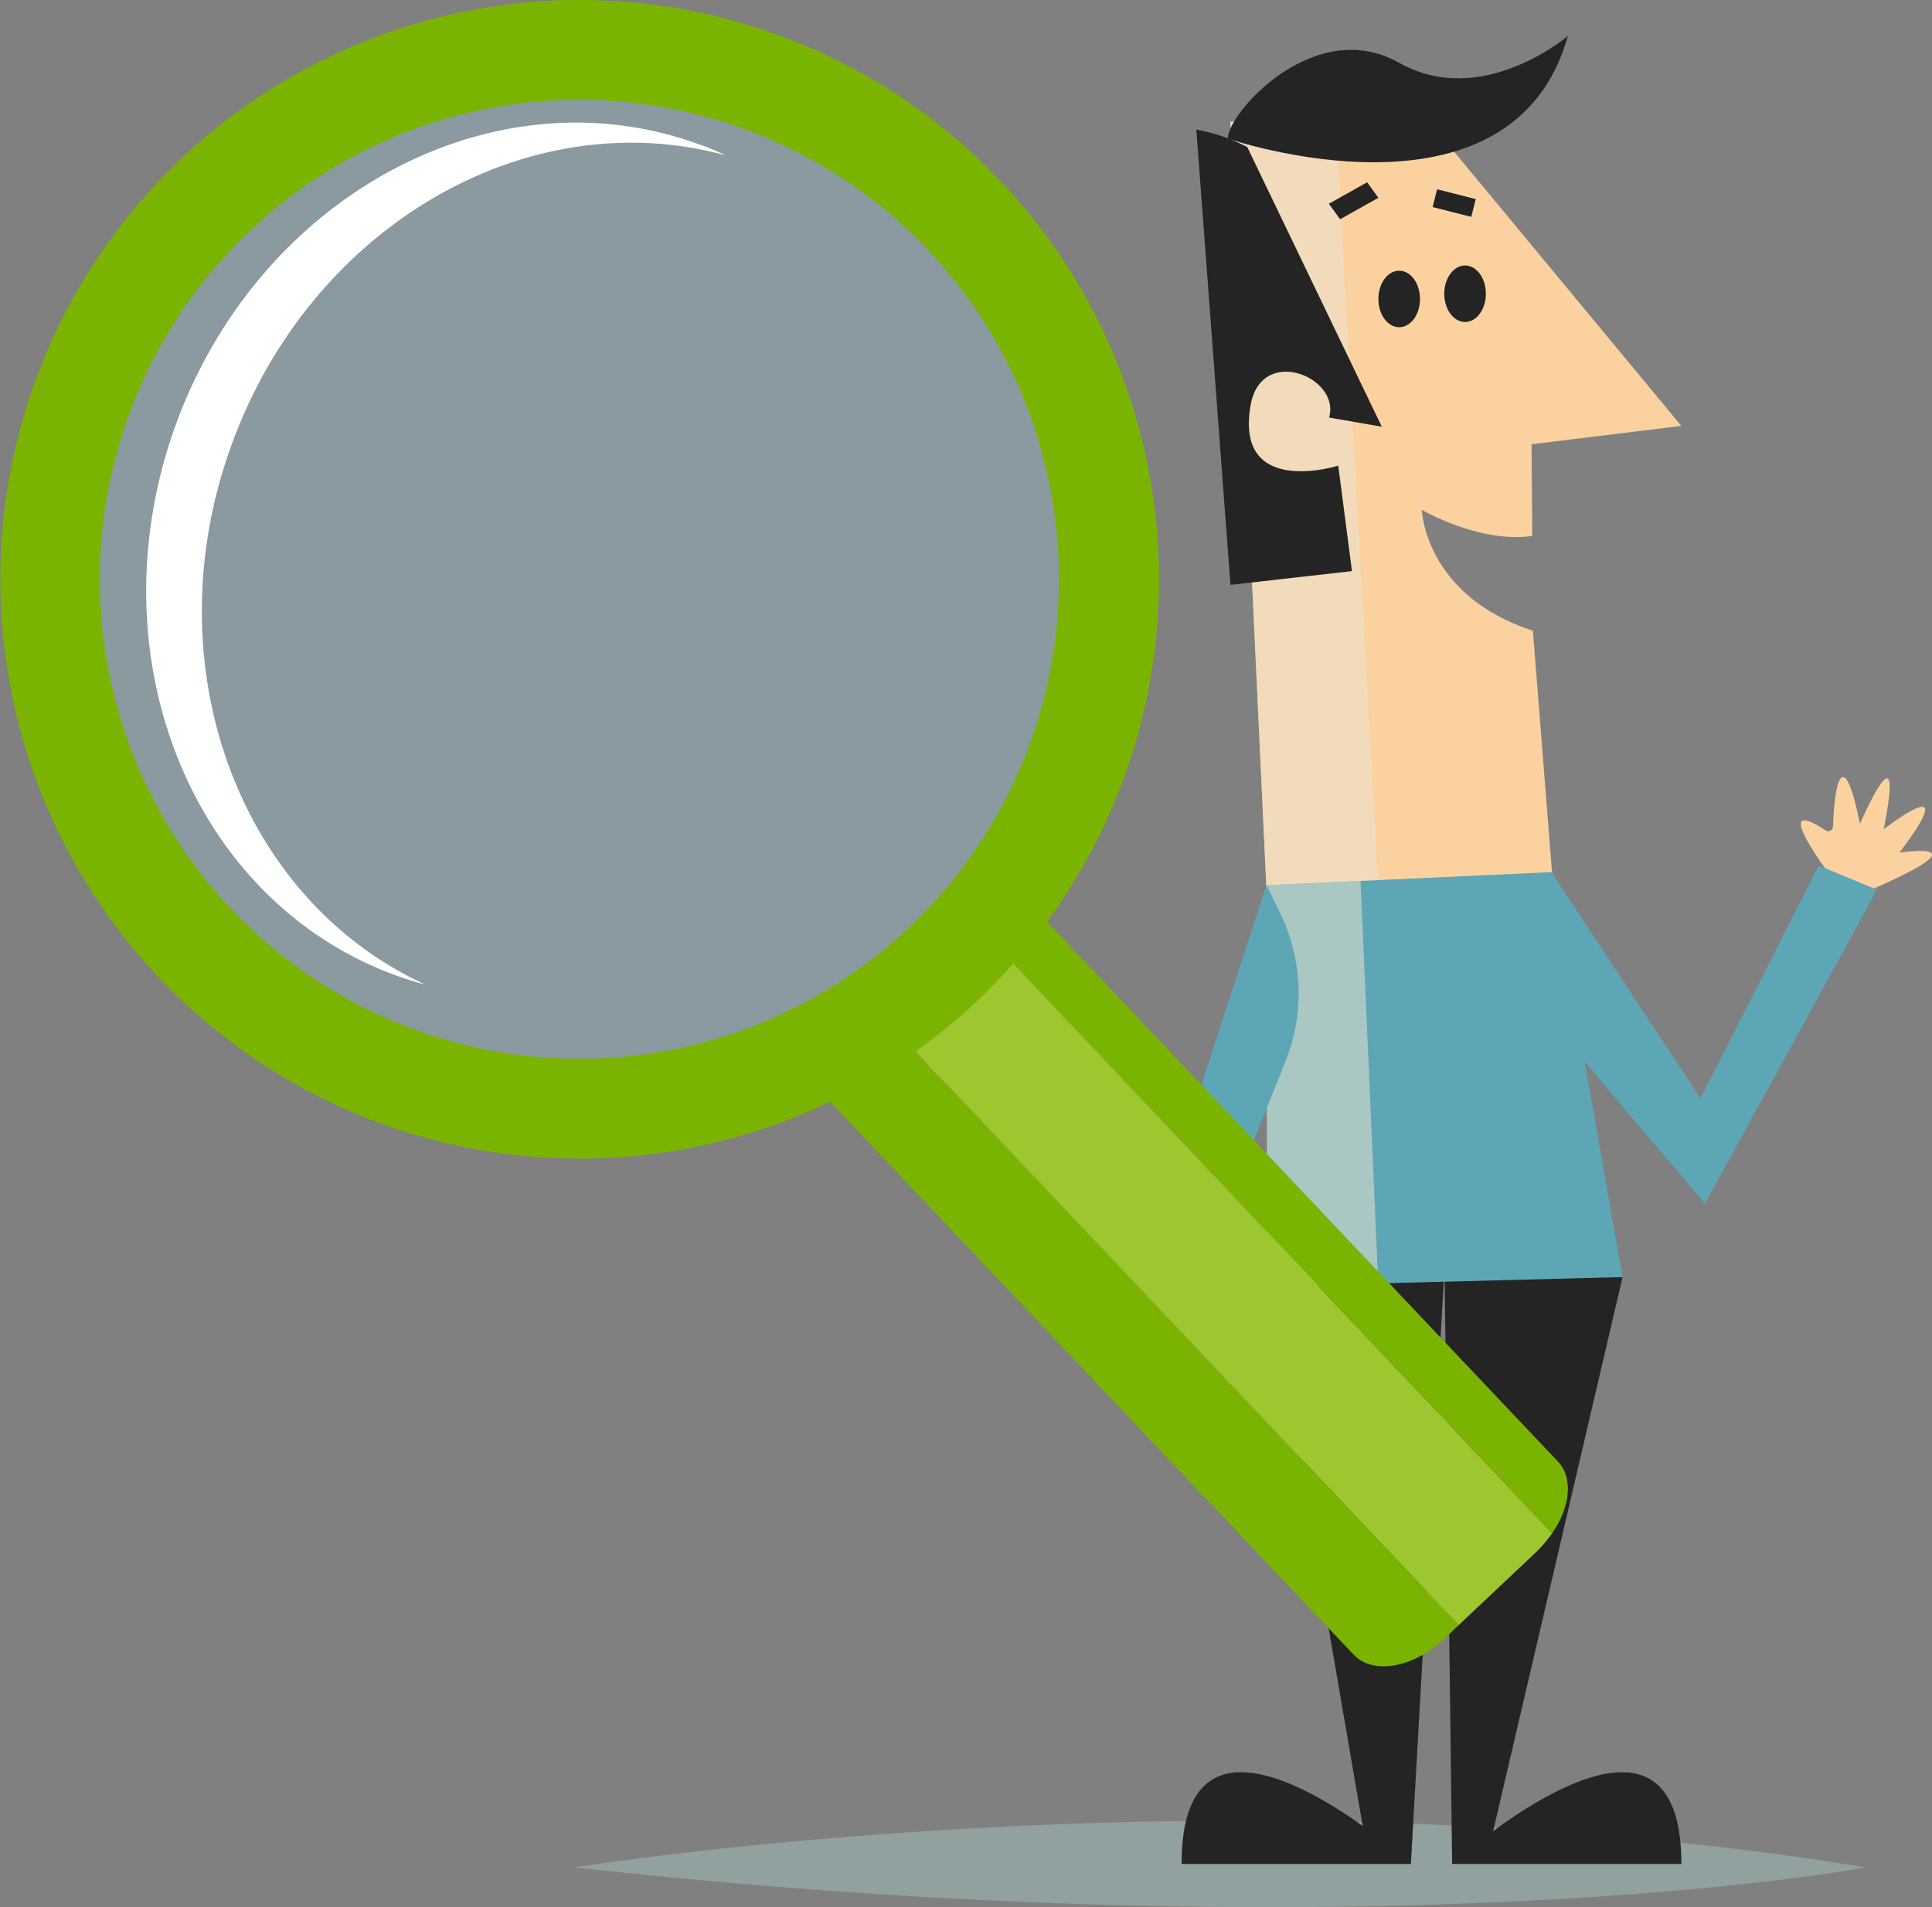
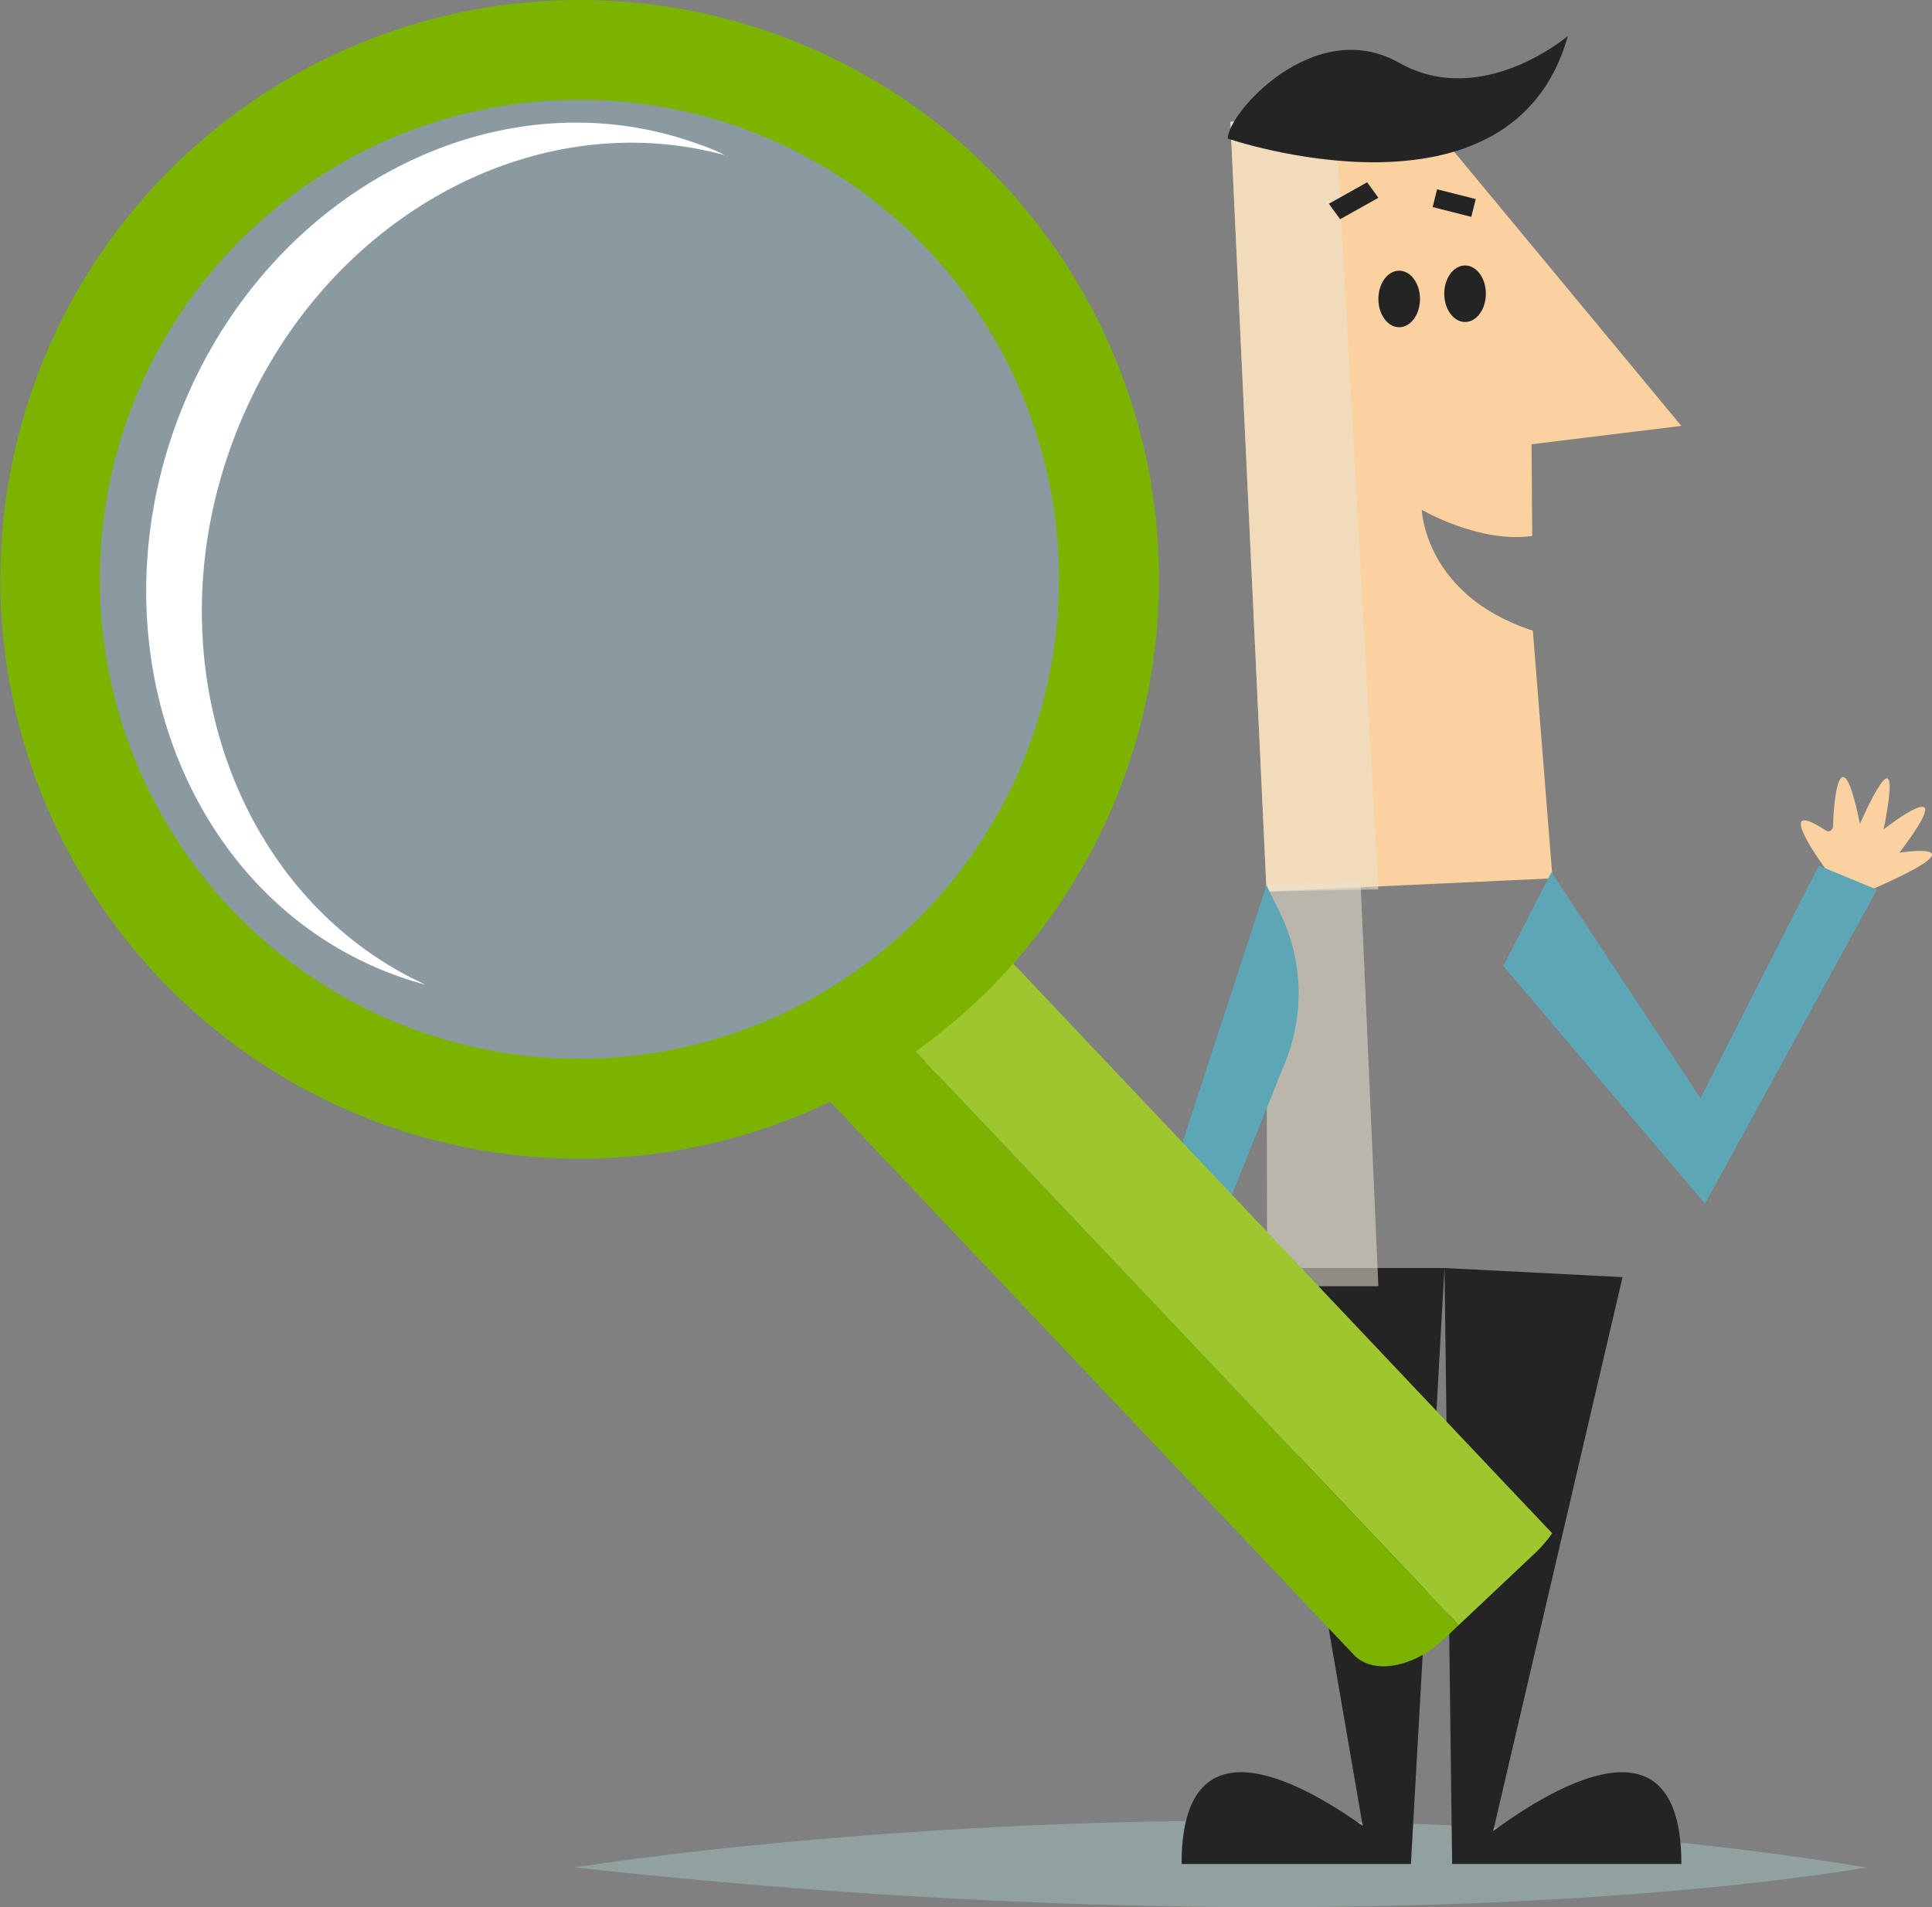
<svg xmlns="http://www.w3.org/2000/svg" width="179.944" height="177.659" viewBox="0 0 179.944 177.659">
  <rect x="0" y="0" width="179.944" height="177.659" fill="#808080" stroke="none" />
  <g transform="translate(-440.48 -165)">
    <path d="M833.022,772.4s60.25-9.8,120.334,0C953.356,772.4,908.485,780.737,833.022,772.4Z" transform="translate(-339.041 -433.447)" fill="#a0c2be" opacity="0.5" style="isolation:isolate" />
    <g transform="translate(524.879 168.344)">
      <g transform="translate(25.655 114.774)">
        <path d="M893.2,799.343c0-14.041-11.39-7.563-17.53-3.062l12.051-51.6-16.582-.848.71,55.51Z" transform="translate(-846.652 -743.833)" fill="#242424" />
        <path d="M876.491,795.808c-6.262-4.456-16.871-10.014-16.871,3.536h21.351l3.132-55.51H867.54Z" transform="translate(-859.62 -743.833)" fill="#242424" />
      </g>
      <g transform="translate(25.65 114.774)" opacity="0.3">
        <path d="M883.54,743.833h-16l8.953,51.975c-6.262-4.456-16.871-10.014-16.871,3.536h21.353l2.566-45.466Z" transform="translate(-859.618 -743.833)" fill="#242424" />
      </g>
      <path d="M878.989,692.88l24.768,29.892-13.95,1.707.062,8.543c-4.9.712-10.287-2.432-10.287-2.432s.257,7.986,10.346,11.258l1.829,23.069-26.631,1.233-3.368-71.7Z" transform="translate(-831.558 -686.442)" fill="#fbd29f" />
      <path d="M871.515,693.11l-9.757,1.08,3.368,71.7,10.412-.208Z" transform="translate(-831.558 -686.183)" fill="#ebe1cf" opacity="0.55" style="mix-blend-mode:multiply;isolation:isolate" />
-       <path d="M877.539,721.641l-12.532-26.054a17.011,17.011,0,0,0-3.362-1.312c-.464-.111-.923-.219-1.382-.325l3.181,42.426,11.318-1.282-1.28-9.823s-9.687,3.047-8.16-5.634c.993-5.643,8.413-2.613,7.305,1.15Z" transform="translate(-833.24 -685.238)" fill="#242424" />
      <path d="M872.116,702.773c0,1.452-.868,2.632-1.939,2.632s-1.937-1.178-1.937-2.632.865-2.634,1.937-2.634S872.116,701.317,872.116,702.773Z" transform="translate(-824.258 -678.267)" fill="#242424" />
      <path d="M875,702.542c0,1.452-.867,2.634-1.937,2.634s-1.939-1.182-1.939-2.634.87-2.632,1.939-2.632S875,701.088,875,702.542Z" transform="translate(-821.007 -678.525)" fill="#242424" />
      <g transform="translate(39.371 13.64)">
        <path d="M867.119,699.705l-1.049-1.442,3.564-2,1.048,1.444Z" transform="translate(-866.071 -696.267)" fill="#242424" />
      </g>
      <g transform="translate(49.034 14.286)">
        <path d="M870.616,698.23l.417-1.658,3.6.914-.417,1.656Z" transform="translate(-870.616 -696.571)" fill="#242424" />
      </g>
      <path d="M889.752,726.859c.091-3.844.95-7.839,2.5-.172,0,0,4.257-9.868,2.213.5,0,0,7.616-5.936,1.46,2.184,0,0,8.318-1.32-2.558,3.413l-4.246-1.805s-5.309-7.142-.045-3.674C889.4,727.514,889.743,727.248,889.752,726.859Z" transform="translate(-803.418 -653.284)" fill="#fbd29f" />
      <path d="M873.712,735.548l4.484-8.737,13.88,21.068L903.092,726.2l5.426,2.245L892.5,757.7Z" transform="translate(-818.095 -648.914)" fill="#5da6b6" />
-       <path d="M863.4,765.066l33.1-.855-6.621-37.723-26.543,1.221Z" transform="translate(-829.781 -648.593)" fill="#5da6b6" />
      <path d="M872.1,726.874l-8.768.4.068,37.355h10.361Z" transform="translate(-829.781 -648.159)" fill="#ebe1cf" opacity="0.55" style="mix-blend-mode:multiply;isolation:isolate" />
      <path d="M856.121,734.453c-1.454-3.559-3.68-6.984-2.394.729,0,0-7.488-7.707-1.892,1.25,0,0-9.228-2.836-.585,2.564,0,0-8.243,1.724,3.606,2.275l3.327-3.2s2.419-8.562-1.267-3.447C856.684,734.94,856.27,734.814,856.121,734.453Z" transform="translate(-847.554 -644.039)" fill="#fbd29f" />
      <path d="M850.714,745.418l4.357-4.161L867.8,756.947l9.757-29.884,1.259,2.571a17.061,17.061,0,0,1,.506,13.846l-9.6,23.928Z" transform="translate(-843.995 -647.946)" fill="#5da6b6" />
      <path d="M861.646,699.42s26.456,9.062,31.672-9.568c0,0-8.005,6.865-15.732,2.5C869.672,687.888,861.558,697.153,861.646,699.42Z" transform="translate(-831.685 -689.852)" fill="#242424" />
    </g>
    <g transform="translate(440.48 165)">
      <g transform="translate(76.335 83.482)">
-         <path d="M905.5,780.2,856.669,728.6c-1.435-1.5-4.161-1.376-6.668.166l54.966,58.119C906.655,784.461,906.953,781.716,905.5,780.2Z" transform="translate(-836.736 -727.543)" fill="#7bb400" />
        <path d="M846.677,733.19c-2.864,2.741-3.776,6.478-2.022,8.4l48.843,51.59c1.786,1.922,5.6,1.242,8.479-1.5l1.31-1.244L847.97,731.989Z" transform="translate(-843.762 -722.536)" fill="#7bb400" />
        <path d="M909.765,786.238,854.8,728.119a10.962,10.962,0,0,0-1.816,1.375l-7.242,6.853,55.317,58.447,7.225-6.81A12.794,12.794,0,0,0,909.765,786.238Z" transform="translate(-841.534 -726.894)" fill="#9ec62e" />
      </g>
      <path d="M891.809,774.155a48.307,48.307,0,1,1,1.909-68.27A48.309,48.309,0,0,1,891.809,774.155Z" transform="translate(-805.112 -685.453)" fill="#a0d5ea" opacity="0.3" style="mix-blend-mode:screen;isolation:isolate" />
      <path d="M901.03,705.125a53.966,53.966,0,1,0-2.111,76.345A54,54,0,0,0,901.03,705.125Zm-71.644,67.81a44.664,44.664,0,1,1,63.137,1.746A44.65,44.65,0,0,1,829.386,772.935Z" transform="translate(-807.86 -688.279)" fill="#7bb400" />
      <path d="M822.182,723.754c7.378-20.46,27.571-32.095,46.006-27.062a19.186,19.186,0,0,0-2.543-1.057c-19.138-6.912-40.9,4.816-48.66,26.246-7.705,21.392,1.5,44.365,20.66,51.254a26.911,26.911,0,0,0,2.624.814C822.907,765.99,814.789,744.2,822.182,723.754Z" transform="translate(-800.647 -682.23)" fill="#fff" style="mix-blend-mode:screen;isolation:isolate" />
    </g>
  </g>
</svg>